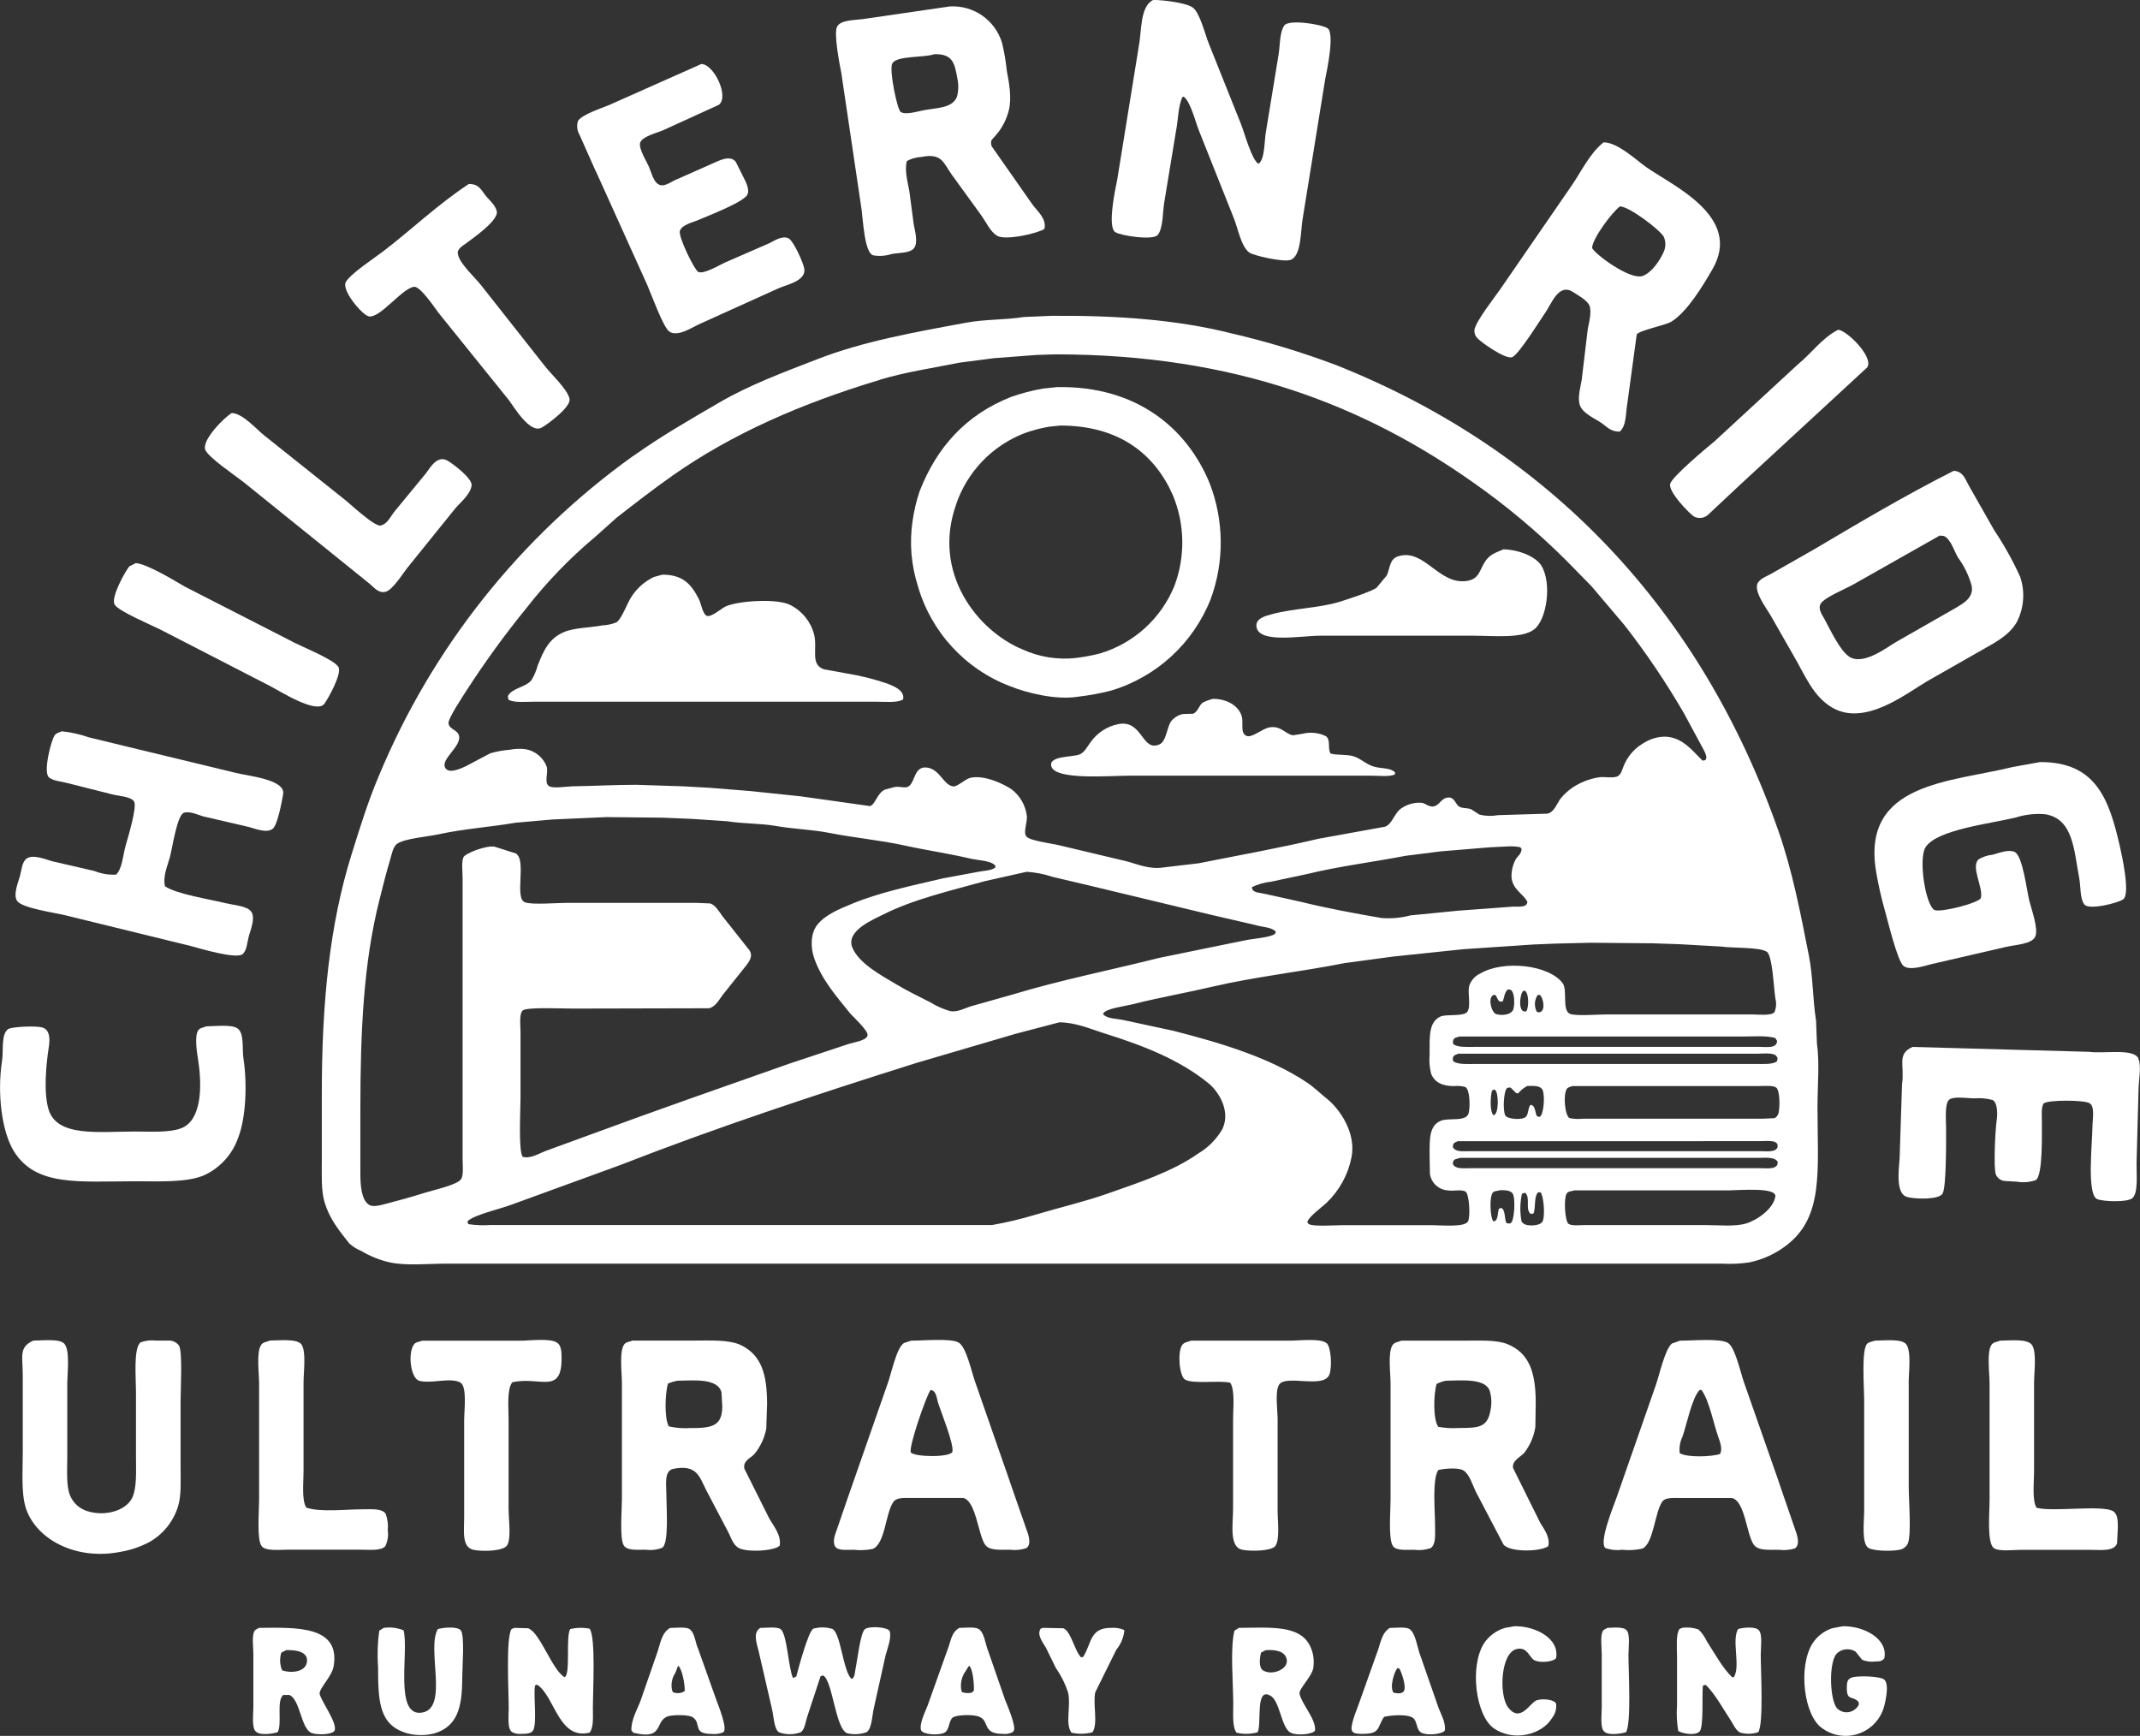
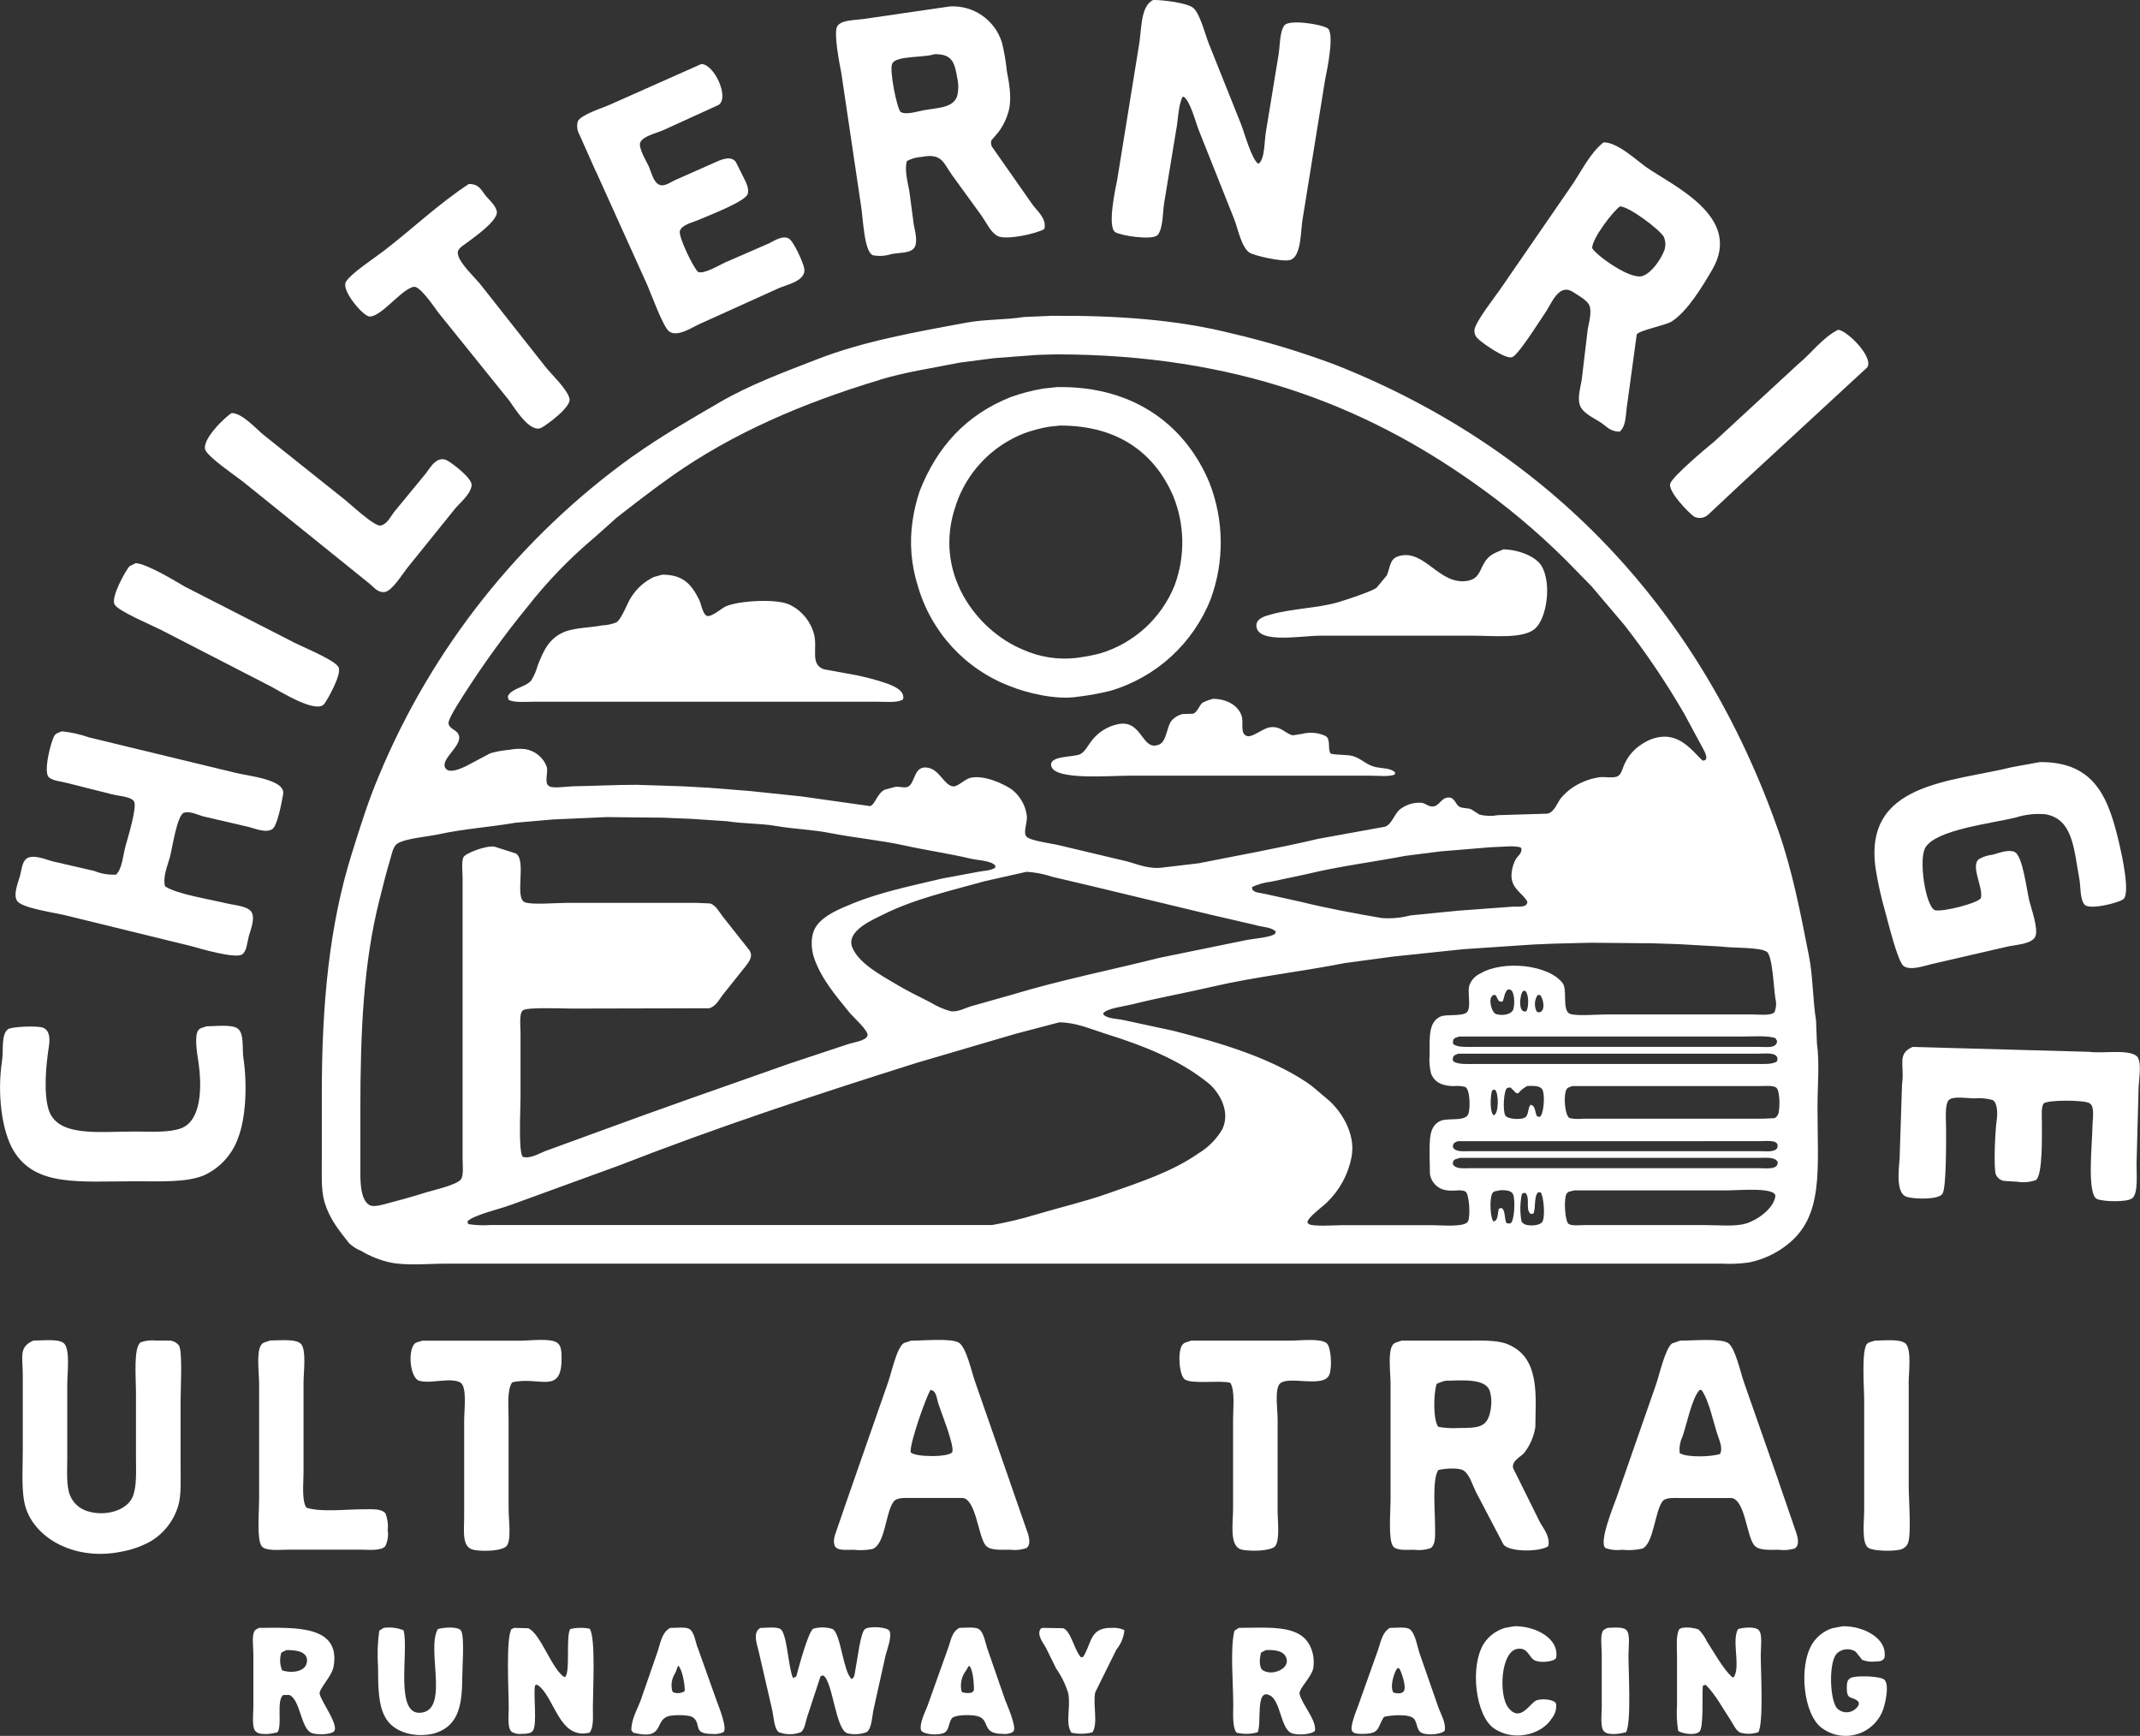
<svg xmlns="http://www.w3.org/2000/svg" id="Layer_2" viewBox="0 0 342 277.41">
  <rect x="0" y="0" width="342" height="277.41" fill="#333333" stroke="none" />
  <defs>
    <style>.cls-1{fill:#fff;fill-rule:evenodd;stroke-width:0px;}</style>
  </defs>
  <g id="Layer_1-2">
    <path class="cls-1" d="m185.02,37.56c.93-1.19.76-3.87,1.1-5.56.6-3.66,1.21-7.33,1.81-10.99.37-1.85.34-3.97,1.03-5.5l.19-.06c1.06.63,1.92,4.09,2.46,5.43,1.85,4.65,3.71,9.31,5.56,13.96.66,1.6,1.15,4.51,2.46,5.5.66.5,5.18,1.52,6.46,1.23,1.97-.44,1.73-4.82,2.13-6.85,1.19-7.35,2.37-14.7,3.56-22.05.33-1.57,1.52-7.35.39-8.15-.92-.64-6.19-1.48-6.92-.45-.81,1.15-.66,3.41-.97,4.98-.65,3.94-1.29,7.89-1.94,11.83-.31,1.47-.14,4.6-1.23,5.3-1.07-.64-2.22-4.93-2.78-6.34-1.72-4.31-3.45-8.62-5.17-12.93-.58-1.47-1.42-4.87-2.52-5.69-1.01-.76-4.62-1.22-6.34-1.23-2.15,1.05-1.81,4.93-2.33,7.56-1.14,7.07-2.28,14.14-3.43,21.2-.35,1.67-1.57,7.5-.32,8.34.88.59,6.07,1.37,6.79.45Z" />
    <path class="cls-1" d="m137.56,32.58c.37,1.99.48,7.62,1.94,8.21.99.19,2.01.12,2.97-.19,1.27-.24,2.98-.11,3.62-.97.65-.87.14-2.71-.06-3.75-.24-1.79-.47-3.58-.71-5.37-.27-1.44-.79-3.37-.39-4.78.72-.38,1.51-.6,2.33-.65,3.28-.64,3.48.91,4.85,2.84l4.78,6.59c.72,1.02,1.38,2.52,2.46,3.17,1.36.82,6.68-.44,7.56-1.1.4-1.65-1.21-2.91-1.94-3.94l-6.47-9.24c-.13-.31-.16-.65-.06-.97.37-.43.73-.86,1.1-1.29.79-1.04,1.36-2.23,1.68-3.49.51-2.02.03-4.51-.32-6.34-.15-1.52-.41-3.04-.78-4.53-1.13-3.61-4.57-5.98-8.34-5.75l-13.32,1.94c-1.52.28-3.97.11-4.65,1.23-.64,1.04.39,6.13.65,7.5,1.03,6.96,2.07,13.92,3.1,20.88Zm5.04-22.43c.62-1.29,5.13-.9,6.72-1.49,2.95-.07,3.24,1.44,3.68,3.88.21.96.19,1.96-.06,2.91h0c-.77,1.9-3.23,1.75-5.49,2.2-.83.16-2.64.74-3.49.26-.55-.27-1.91-6.79-1.36-7.76Z" />
    <path class="cls-1" d="m95.22,27.35c2.74,6.05,5.47,12.11,8.21,18.17.65,1.48,2.53,6.69,3.49,7.43,1.29.99,3.65-.61,4.72-1.1l12.87-5.82c1.21-.53,4.42-1.15,4.01-3.17-.21-1.03-1.74-4.43-2.52-4.78-1.04-.47-2.31.43-3.04.78l-7.11,3.1c-.79.35-3.39,1.93-4.27,1.49-.56-.26-3.28-5.71-2.91-6.59.38-.99,2.08-1.32,3.04-1.75,1.47-.64,7.31-2.86,7.76-4.07.37-1-.46-2.26-.78-2.97l-1.1-2.2c-.82-1.09-2.48-.3-3.43.13-2.13.95-4.27,1.9-6.4,2.84-.57.27-1.68,1.09-2.46.65-.88-.41-1.22-2-1.62-2.91-.31-.71-1.7-2.93-1.36-3.81.39-.99,2.63-1.51,3.62-1.94,2.97-1.36,5.95-2.72,8.92-4.07,1.74-1.23-.74-6.52-2.78-6.53l-14.68,6.53c-1.26.55-4.45,1.54-5.04,2.59-.23.74-.13,1.53.26,2.2l2.59,5.82Z" />
    <path class="cls-1" d="m241.65,57.09c1.03-.37,4.45-5.89,5.3-7.11,1-1.42,2.14-4.82,4.46-3.3.76.5,2.22,1.27,2.59,2.13.43,1-.08,2.81-.26,3.81-.32,2.71-.65,5.43-.97,8.15-.19,1.05-.66,2.71-.32,3.88.4,1.37,2.34,2.18,3.43,2.91.89.59,1.48,1.44,2.97,1.42,1.11-1,.91-2.76,1.23-4.59.5-3.64.99-7.28,1.49-10.93.28-.64,4.61-1.47,5.56-2.07,2.54-1.59,4.99-5.69,6.53-8.34,4.9-8.43-6.34-13.36-10.6-16.36-1.53-1.08-4.57-3.97-6.79-3.94-2.24,1.76-3.59,4.76-5.24,7.11-3.77,5.47-7.54,10.95-11.31,16.42-.93,1.33-3.75,4.92-4.07,6.34-.08.52.09,1.05.45,1.42.56.63,4.47,3.43,5.56,3.04Zm17.26-24.11c1.54.07,6.32,3.72,6.98,4.85.32.72.34,1.53.06,2.26-.58,1.42-1.96,3.49-3.43,4.01-1.98.7-7.53-3.39-8.08-4.46.04-1.59,3.36-5.92,4.46-6.66Z" />
    <path class="cls-1" d="m58.89,50.56c1.85.37,5.26-4.4,7.24-4.72.97-.22,3.35,3.36,3.94,4.14l11.25,13.96c.81,1.06,3.35,5.42,5.24,4.4.89-.48,4.72-3.29,4.46-4.59-.31-1.55-2.98-3.98-3.94-5.24-3.38-4.29-6.77-8.58-10.15-12.87-.9-1.19-3.53-3.53-3.75-5.04-.21-.82.87-1.37,1.36-1.75.92-.71,5.21-3.63,4.85-5.11-.25-1.03-1.29-1.83-1.87-2.59-.67-.87-1.01-1.75-2.59-1.75-4.87,3.19-9.07,7.22-13.64,10.73-1.41,1.08-5.21,3.56-6.01,4.91-.78,1.33,2.61,5.29,3.62,5.5Z" />
    <path class="cls-1" d="m266.93,77.26c-.44,1.24,3.03,4.79,3.81,5.3.75.38,1.65.25,2.26-.32,1.75-1.64,3.49-3.28,5.24-4.91,6.72-6.21,13.45-12.41,20.17-18.62,1.08-1.62-3.22-5.9-4.65-6.01-2.61,1.33-4.22,3.73-6.4,5.5l-13.38,12.35c-1.25,1.01-6.62,5.52-7.05,6.72Z" />
    <path class="cls-1" d="m38.78,76.93c4.78,3.86,9.57,7.71,14.35,11.57,2,1.62,4.01,3.23,6.01,4.85.55.43,1.3,1.5,2.46,1.23,1.12-.26,2.72-2.84,3.43-3.75,2.52-3.12,5.04-6.25,7.56-9.37.81-1.06,2.59-2.36,2.78-3.88.14-1.13-3.02-3.48-3.81-3.94-1.69-.99-2.81,1.11-3.49,2-1.7,2.07-3.4,4.14-5.11,6.21-.55.71-1.1,1.94-2.13,2.13-.93.26-4.96-3.54-5.82-4.2-4.27-3.4-8.53-6.81-12.8-10.21-1.19-.92-3.42-3.53-5.17-3.56-1.04.56-4.96,4.39-4.2,5.95.58,1.2,4.7,4.02,5.95,4.98Z" />
-     <path class="cls-1" d="m283.35,91.54c-.79.47-1.89.81-2.39,1.55-.88,1.31,1.52,4.35,2.07,5.37,1.21,2.11,2.41,4.22,3.62,6.34,1.8,3.06,3.08,6.48,6.14,8.27,5.22,3.06,11.74-2.17,15.19-4.2l7.95-4.53c2.41-1.43,4.89-2.46,6.34-4.85,1.19-2.25,1.4-4.89.58-7.31-1.18-2.59-2.56-5.07-4.14-7.43-1.34-2.35-2.67-4.7-4.01-7.05-.62-1.05-.89-2.35-2.46-2.46-7.67,3.87-14.99,8.21-22.3,12.54-2.2,1.25-4.4,2.5-6.59,3.75Zm7.63,4.91h0c.71-1.05,4.06-2.37,5.3-3.1l13.71-7.76c.22.02.43.04.65.06,1.12.47,1.66,2.41,2.26,3.43,1,1.36,1.75,2.9,2.2,4.53.37,1.95-1.42,2.85-2.46,3.49-3.21,1.83-6.42,3.66-9.63,5.5-1.51.89-5.29,3.83-7.5,2.33-1.48-1-3.04-4.34-3.94-6.01-.32-.6-1.12-1.65-.58-2.46Z" />
    <path class="cls-1" d="m25.59,100.59c5.86,3.02,11.72,6.03,17.58,9.05,1.46.75,7.38,4.53,8.66,2.84.53-.7,2.87-4.81,2.26-5.88-.71-1.26-6.29-3.4-7.89-4.33-5.56-2.84-11.12-5.69-16.68-8.53-1.59-.93-5.96-3.6-7.82-3.75l-1.03.52c-.6.71-3.06,5.03-2.33,6.14.7,1.07,5.77,3.2,7.24,3.94Z" />
    <path class="cls-1" d="m36.13,144.36c-2.58-.66-7.86-1.44-9.76-2.72-.38-1.53.41-3.31.78-4.65.4-1.47,1.14-6.76,2.26-7.11.97-.3,2.31.38,3.04.58l7.24,1.68c1.03.26,2.89,1.07,3.88.32.77-.58,1.47-4.3,1.68-5.56.4-2.39-5.88-2.91-7.76-3.43l-17.13-4.14c-2.05-.5-4.09-.99-6.14-1.49-1.4-.49-2.85-.82-4.33-.97-.46.21-.89.26-1.16.65-.57.82-1.88,5.93-.9,6.72.73.59,1.94.62,2.97.91,2.39.6,4.78,1.21,7.18,1.81,1.03.26,2.9.33,3.43,1.1.57.84-1.05,6.04-1.36,7.18-.42,1.55-.5,3.53-1.49,4.53-1.19.07-2.38-.13-3.49-.58-2.24-.52-4.48-1.03-6.72-1.55-1.01-.28-3.04-1.15-4.07-.45-.77.52-.82,1.83-1.1,2.84-.25.91-1.12,2.93-.45,3.94.77,1.17,6.05,1.88,7.82,2.33,6.68,1.64,13.36,3.28,20.04,4.91,1.45.4,7.1,2.08,8.15,1.29.71-.54.76-1.93,1.03-2.91.27-.98,1.07-2.88.39-3.88-.65-.95-2.74-1.03-4.01-1.36Z" />
-     <path class="cls-1" d="m299.83,139.32c.36,2.11.83,4.21,1.42,6.27.48,1.7,2.01,8.07,2.97,8.79,1.04.78,3.34-.03,4.53-.32,3.92-.9,7.84-1.81,11.77-2.72,1.48-.37,4.29-.41,4.78-1.75.46-1.24-.69-4.44-.97-5.56-.45-1.79-1.07-7.32-2.39-7.89-1.02-.44-2.58.22-3.49.45-.77.08-1.52.32-2.2.71-1.39,1.15.75,4.55.32,6.21-.32.79-6.22,2.31-7.37,1.94-1.47-.67-2.63-8.15-1.49-10.02,1.75-2.86,10.5-3.81,14.42-4.78,1.54-.49,3.17-.67,4.78-.52,4.45.78,4.53,5.79,5.37,10.15.27,1.38.09,3.34.84,4.27.76.94,5.45-.26,6.21-.84,1.16-.9-.25-7.15-.58-8.6-1.68-7.25-3.73-13.39-12.74-13.32-1.44.26-2.89.52-4.33.78-9.92,2.46-24.26,2.44-21.85,16.74Z" />
+     <path class="cls-1" d="m299.83,139.32c.36,2.11.83,4.21,1.42,6.27.48,1.7,2.01,8.07,2.97,8.79,1.04.78,3.34-.03,4.53-.32,3.92-.9,7.84-1.81,11.77-2.72,1.48-.37,4.29-.41,4.78-1.75.46-1.24-.69-4.44-.97-5.56-.45-1.79-1.07-7.32-2.39-7.89-1.02-.44-2.58.22-3.49.45-.77.08-1.52.32-2.2.71-1.39,1.15.75,4.55.32,6.21-.32.79-6.22,2.31-7.37,1.94-1.47-.67-2.63-8.15-1.49-10.02,1.75-2.86,10.5-3.81,14.42-4.78,1.54-.49,3.17-.67,4.78-.52,4.45.78,4.53,5.79,5.37,10.15.27,1.38.09,3.34.84,4.27.76.94,5.45-.26,6.21-.84,1.16-.9-.25-7.15-.58-8.6-1.68-7.25-3.73-13.39-12.74-13.32-1.44.26-2.89.52-4.33.78-9.92,2.46-24.26,2.44-21.85,16.74" />
    <path class="cls-1" d="m37.94,164.34c-.94-.65-3.49-.34-4.98-.32-.5.23-1,.22-1.29.65-.61.9-.2,3.52,0,4.78.68,4.37.49,9.65-2.72,10.86-1.94.73-4.87.52-7.43.52-5.75,0-12.43.94-13.77-3.56-.81-2.73-.38-7.22.06-10.02.23-1.46.06-2.7-1.03-3.04-.99-.31-4.93-.14-5.49.26-1.15.83-.7,3.38-.97,5.11-.79,5.13-.05,11.2,1.87,14.35,3.51,5.74,10.41,4.85,19.46,4.85,3.99,0,8.22.22,10.99-.97,2.55-1.18,4.51-3.35,5.43-6.01,1.23-3.15,1.46-8.52.84-12.61-.25-1.68.17-4.07-.97-4.85Z" />
    <path class="cls-1" d="m341.73,169.12c-.82-1.63-5.62-.69-7.89-1.03l-28.19-.78c-2.58,1.14-1.22,2.93-1.68,5.95-.13,3.99-.26,7.97-.39,11.96-.19,2.19-.56,5.63,1.23,6.08,1.45.36,4.99.42,5.62-.52.64-.95.58-8.58.58-10.47,0-1.26-.23-3.69.39-4.46.59-.74,2.88-.33,4.07-.32,1-.09,2.01,0,2.97.26.75.38.84,2.06.65,3.3-.22,1.45-.52,7.5-.13,8.6.23.54.72.93,1.29,1.03l2.13.13c1,.17,2.02.08,2.97-.26,1.14-.75.96-7.27.97-9.37,0-.92-.13-2.25.26-2.84.43-.65,6.71-.61,7.37-.06.87.49.46,2.58.45,3.75-.02,2.61-.95,10.92.78,11.57,1.09.41,4.73.5,5.56-.13,1.02-.78.68-3.91.71-5.62.11-3.99.22-7.97.32-11.96.04-1.36.49-3.69-.06-4.78Z" />
    <path class="cls-1" d="m28.59,215.02c-.34-.45-.86-.73-1.42-.78h-2.2c-.83-.1-1.67-.01-2.46.26-1.22.76-.78,5.72-.78,7.82v10.34c0,2.39.17,5.01-.58,6.66-.92,2-4.17,3.09-7.11,2.2-1.28-.36-2.33-1.29-2.84-2.52-.64-1.55-.45-4-.45-6.14v-11.57c0-1.89.47-5.43-.45-6.53-.72-.86-3.45-.53-4.98-.52-2.36,1.06-1.68,2.48-1.68,5.62v12.09c0,3.02-.27,6.54.45,8.92,1.53,5.03,7.95,8.6,15.26,7.11,1.58-.27,3.11-.8,4.53-1.55,2.21-1.25,3.86-3.32,4.59-5.75.53-1.74.39-4.11.39-6.34v-10.54c0-1.79.34-7.8-.26-8.79Z" />
    <path class="cls-1" d="m61.95,244.63c.12-.92,0-1.85-.32-2.72-.58-.86-2.18-.71-3.62-.71-2.78,0-6.75.5-9.05-.26-.77-1.17-.45-3.94-.45-5.82v-14.16c0-1.71.45-4.96-.32-6.08-.68-.98-3.4-.66-5.04-.65-.58.25-1.1.23-1.42.71-.79,1.15-.32,4.46-.32,6.21v18.49c0,1.88-.39,6.35.39,7.43.63.87,2.93.58,4.4.58h11.25c1.45,0,3.5.25,4.14-.58.36-.77.5-1.62.39-2.46Z" />
    <path class="cls-1" d="m81.28,241.34v-14.48c0-2.04-.29-4.75.58-5.95,4.34-1.02,7.89,2.07,7.89-3.81,0-1.1-.06-2.08-.71-2.52-1.12-.77-4.3-.32-6.01-.32h-15.58c-.44.19-.94.19-1.23.52-1.1,1.27-.63,5.49.78,5.88,1.87.53,4.92-.58,6.53.26,1.16.58.65,4.4.65,6.08v15.45c0,2.31-.42,4.85,1.55,5.24,1.62.31,4.72.16,5.3-.71.7-1.04.26-4.08.26-5.62Z" />
-     <path class="cls-1" d="m124.6,247.02c.31-1.64-.99-3.19-1.62-4.27-1.34-2.67-2.67-5.34-4.01-8.02-.32-1.31,1.14-1.79,1.62-2.39.94-1.16,1.59-2.54,1.87-4.01.04-1.31.09-2.63.13-3.94,0-4.83-.93-7.77-4.07-9.37-1.91-.98-5.05-.78-7.95-.78h-9.5c-.48.21-1,.2-1.29.58-.85,1.09-.39,4.49-.39,6.27v18.55c0,1.78-.4,6.32.32,7.37.56.82,2.11.65,3.49.65.9.13,1.81.01,2.65-.32,1.07-.78.65-6.25.65-8.27,0-1.77-.42-4.02,1.1-4.33,3.82-.77,4.2,1.33,5.24,3.36,1.12,2.13,2.24,4.27,3.36,6.4.55.95.82,2.15,1.68,2.78,1.19.87,5.87.61,6.72-.26Zm-14.22-18.81c-1.17.09-2.35,0-3.49-.26-.75-1.25-.6-5.38-.13-6.85.48-.2.98-.35,1.49-.45,2.89-.05,6.36-.39,7.05,1.81.04.78.09,1.55.13,2.33-.01,3.21-1.81,3.43-5.04,3.43Z" />
    <path class="cls-1" d="m161.38,236.75c-1.85-5.32-3.71-10.65-5.56-15.97-.55-1.55-1.39-5.48-2.59-6.21-1.23-.75-5.69-.31-7.63-.32l-1.16.39c-1.22.84-2.01,5.02-2.65,6.66-2.09,5.99-4.18,11.98-6.27,17.97l-2.07,6.01c-.22.65-.31,1.66.19,2.07.56.45,1.79.32,2.78.32,1.01.11,2.04.07,3.04-.13,2.01-.8,2.05-5.7,3.3-7.5.52-.75,1.7-.65,2.97-.65h8.21c1.98.42,2.37,5.67,3.43,7.37.66,1.07,2.27.9,4.01.9.89.12,1.8.03,2.65-.26.81-.55.39-2.01.06-2.84-.91-2.61-1.81-5.21-2.72-7.82Zm-9.18-4.72c-.44.91-6.07.84-6.66.06-.23-1.27,2.51-9.01,3.17-9.96.96.11.97,1.33,1.23,2.13.41,1.29,2.58,6.64,2.26,7.76Z" />
    <path class="cls-1" d="m206.05,214.25h-15.71c-.58.24-1.1.24-1.42.71-.77,1.14-.45,4.92.45,5.5,1.2.77,5.66.09,7.24.52.78,1.19.45,3.99.45,5.88v14.22c0,2.49-.67,6.18,1.49,6.59,1.47.29,4.65.18,5.24-.58.78-1.01.39-3.96.39-5.62v-14.61c0-1.52-.43-4.38.19-5.5.94-1.82,7.16.66,8.08-1.68.47-1.2.27-4.48-.45-5.04-1.05-.81-4.22-.39-5.95-.39Z" />
    <path class="cls-1" d="m247.43,247.09c.35-1.44-.71-2.76-1.29-3.75l-4.33-8.73c-.24-1.2,1.33-1.85,1.81-2.46.91-1.19,1.51-2.59,1.75-4.07.02-1.29.04-2.59.06-3.88,0-4.92-1.06-7.95-4.46-9.37-1.77-.74-4.47-.58-6.98-.58h-10.02c-.57.25-1.1.23-1.42.71-.78,1.17-.32,4.45-.32,6.21v18.49c0,1.88-.39,6.35.39,7.43.54.75,2.09.58,3.36.58.89.12,1.8.03,2.65-.26.87-.58.71-2.1.71-3.56,0-2.44-.48-7.46.52-8.92.94-.24,3.18-.44,4.01.06.98.6,1.47,2.37,2,3.43,1.47,2.8,2.93,5.6,4.4,8.4.95,1.26,5.88,1.21,7.18.26Zm-9.18-21.98c-.46,3-1.77,3.1-5.17,3.1-1.08.07-2.17,0-3.23-.19-.85-1.19-.75-5.26-.26-6.85.47-.24.97-.42,1.49-.52,2.72-.05,6.19-.37,6.98,1.55.29.94.35,1.94.19,2.91h0Z" />
    <path class="cls-1" d="m284.21,236.62c-1.83-5.24-3.66-10.47-5.5-15.71-.55-1.55-1.39-5.49-2.52-6.27-1.17-.81-5.72-.38-7.69-.39l-1.29.45c-1.11.84-2.03,5.08-2.59,6.66-2.09,5.99-4.18,11.98-6.27,17.97-.47,1.33-2.93,7.27-1.75,8.08.85.29,1.76.38,2.65.26,1.08.12,2.17.05,3.23-.19,1.77-.79,1.98-5.81,3.17-7.5.49-.7,1.72-.58,2.91-.58h8.21c2.09.42,2.33,5.74,3.49,7.43.69,1,2.31.84,4.01.84.84.11,1.7.04,2.52-.19.89-.52.5-1.91.19-2.78-.93-2.69-1.85-5.39-2.78-8.08Zm-9.31-4.27h0c-1.33.48-5.36.6-6.46-.13-.1-.91.05-1.83.45-2.65.67-1.91,1.49-6.13,2.72-7.43h.32c1.23,1.7,1.9,5.29,2.65,7.43.28.81.74,1.92.32,2.78Z" />
    <path class="cls-1" d="m305.03,221.1c0-1.79.46-5.17-.39-6.27-.71-.92-3.45-.6-5.04-.58-.44.19-.94.19-1.23.52-.91,1.04-.45,6.98-.45,9.05v17.52c0,1.8-.45,5.25.65,6.01.74.52,3.71.59,4.98.32.6-.1,1.11-.48,1.36-1.03.58-1.45.13-7.03.13-9.05v-16.49Z" />
-     <path class="cls-1" d="m337.74,241.53c-1.61-1.1-9.79.15-12.28-.58-.73-1.2-.39-4.05-.39-5.88v-14.03c0-1.73.45-4.93-.32-6.08-.7-1.05-3.38-.73-5.11-.71-.54.23-1.04.21-1.36.65-.8,1.1-.32,4.49-.32,6.21v18.62c0,2.04-.45,6.92.71,7.69.83.56,3.05.26,4.33.26h10.93c1.8,0,3.91.3,4.4-1.03.04-.84.09-1.68.13-2.52,0-1.15-.04-2.12-.71-2.59Z" />
    <path class="cls-1" d="m242.47,263.51c1.63-.28,1.85,1.2,2.65,1.75.81.55,3.06.36,3.56-.26.6-3.2-3.39-5.18-6.66-5.11-.5.09-.99.17-1.49.26-1.37.4-2.57,1.27-3.36,2.46-2.34,3.68-1.34,11.54,1.55,13.58,3.13,2.2,7.68,1.06,9.31-1.62.52-.66.76-1.5.65-2.33-.33-.65-2.1-.83-3.1-.52-1.02.32-2.62,3.76-4.59,1.1-1.48-2-1.17-8.86,1.49-9.31Z" />
    <path class="cls-1" d="m295.67,268.23c-.39.2-.49.6-.52,1.16-.1,2.61.85,1.49,1.87,2.59.02.13.04.26.06.39-.49,1.09-1.77,1.57-2.86,1.08-.23-.11-.45-.25-.63-.43-1.17-1.39-1.33-6.97-.19-8.6.78-.94,2.15-1.13,3.17-.45.34.43.69.86,1.03,1.29.68.27,1.41.36,2.13.26.79,0,1.08-.09,1.42-.52.6-3.19-3.4-5.18-6.66-5.11-.56.11-1.12.22-1.68.32-1.31.43-2.42,1.3-3.17,2.46-2.29,3.72-1.37,11.46,1.55,13.51,2.84,2.08,6.83,1.46,8.91-1.38.4-.54.71-1.15.91-1.78.27-.87.95-3.64.19-4.53-.33-.63-4.91-.83-5.56-.26Z" />
    <path class="cls-1" d="m53.3,266.42c1.22-6.69-5.96-6.32-11.9-6.27-.31.18-.63.26-.78.58-.38.83-.13,2.55-.13,3.62v8.47c0,1.22-.3,3.43.45,3.94.64.61,2.66.32,3.43.06.77-1.28-.25-5.03.9-5.95h.97c1.77.76,1.83,5.39,3.56,6.08.89.35,3.34.28,3.68-.39.45-1.2-2.08-4.59-2.39-5.82-.2-.79,1.92-2.8,2.2-4.33Zm-4.27-.71c-.27,1.45-2.39,1.74-3.94,1.23-.38-.9-.42-1.91-.13-2.84l.78-.39c1.59-.06,3.62.24,3.3,2Z" />
    <path class="cls-1" d="m69.98,260.34c-1.85,3.04,1.72,12.45-2.39,13.32-4.74,1-2.18-9.84-3.1-13.12-1-.41-2.1-.54-3.17-.39l-.71.45c-.27,1.93-.33,3.88-.19,5.82,0,5.76.24,9.34,4.72,10.6,1.4.35,2.87.35,4.27,0,3.64-1.11,4.46-4.05,4.46-8.86,0-1.58.41-6.62-.19-7.56-.47-.73-2.83-.52-3.68-.26Z" />
    <path class="cls-1" d="m94.23,260.28c-1.03-.2-2.09-.18-3.1.06-.76,1.18.1,7.32-.91,7.69-2.01-1.18-3.88-7.11-5.82-7.82-.73-.02-1.47-.04-2.2-.06-.15.06-.3.13-.45.19-.93,1.4-.45,9.96-.45,12.61,0,1.27-.27,3.43.58,3.88.46.23.98.32,1.49.26.75,0,1.51-.06,1.81-.52.69-1.07.04-5.64.32-7.18.04-.04.09-.09.13-.13h.26c2.8,1.88,3.38,8.84,8.34,7.63.67-.85.52-2.52.52-4.07,0-2.69.48-11.18-.52-12.54Z" />
    <path class="cls-1" d="m111.49,263.32c-.37-.96-.5-2.44-1.29-2.97-.6-.4-2.17-.19-3.1-.19-1.41.77-1.56,2.56-2.13,4.14l-2.65,7.63c-.52,1.33-1.45,2.91-1.42,4.59l.32.39c5.32,1.31,3.11-2.28,5.95-2.72.97-.15,2.98-.15,3.56.26,1.45,1.01-.15,2.65,3.04,2.65.62.07,1.24-.02,1.81-.26.79-.49-.81-4.36-1.1-5.17-.99-2.78-1.98-5.56-2.97-8.34Zm-2.13,6.98c-.55.32-1.22.37-1.81.13l-.13-.26c-.23-.95-.06-1.96.48-2.78.06,0,.42-1.19.49-1.19.6.46,1.07,2.92,1.04,3.97l-.06.13Z" />
    <path class="cls-1" d="m138.25,260.34c-.74.5-1.22,4.93-1.49,6.14-.12.53-.13,1.83-.71,1.81-1.35-1.4-1.65-7.06-2.97-7.95-1-.33-2.09-.35-3.1-.06-.8.41-2.39,6.36-2.72,7.63-.17.09-.34.17-.52.26-.74-1.48-.94-7.1-2-7.82-.61-.42-2.28-.2-3.23-.19-1.22.71-.6,2.38-.26,3.75.71,3.08,1.42,6.16,2.13,9.24.27,1.07.3,3.13,1.1,3.68,1.13.42,2.37.42,3.49,0,.66-.44.75-1.64,1.03-2.46.71-2.15,1.42-4.31,2.13-6.47.13-.09.29-.14.45-.13,1.52.91,1.95,8.73,3.88,9.24,1.01.23,2.07.16,3.04-.19.87-.59.87-2.73,1.16-3.88.62-2.8,1.25-5.6,1.87-8.4.27-1.05,1-2.8.65-3.88-.33-.65-3.18-.84-3.94-.32Z" />
    <path class="cls-1" d="m157.84,263.64c-.35-1-.59-2.78-1.42-3.3-.63-.39-2.15-.19-3.1-.19-1.28.7-1.32,2-1.87,3.43-1.08,3.02-2.15,6.03-3.23,9.05-.37.96-1.32,2.79-1.03,3.88.36.7,2.66.84,3.62.45.91-.37.75-1.6,1.29-2.33.43-.58,2.66-.62,3.75-.45,2.69.42.7,2.92,4.4,2.91.53.07,1.07-.02,1.55-.26.06-.06.13-.13.19-.19.49-.68-1.08-4.26-1.36-4.98-.93-2.67-1.85-5.34-2.78-8.02Zm-2.2,6.53c-.11.11-.22.22-.32.32-.51.13-1.05.1-1.55-.06l-.13-.26c-.19-1.02,0-2.07.56-2.94.06,0,.61-1.03.67-1.03.61.46.81,2.9.77,3.97h0Z" />
    <path class="cls-1" d="m177.49,260.15c-3.39,0-3.04,2.61-4.4,4.65-.11.02-.22.04-.32.06-1.03-1.01-1.61-4.19-2.84-4.65-1.1-.02-2.2-.04-3.3-.06l-.32.13c-.66.97.36,2.21.84,3.04.54,1.1,1.08,2.2,1.62,3.3.85,1.21,1.5,2.54,1.94,3.94.46,2.16-.52,4.89.52,6.34,1.11.25,2.26.23,3.36-.06.94-1.4.03-4.48.45-6.4,1.12-2.26,2.24-4.53,3.36-6.79.71-.87,1.16-1.92,1.29-3.04-.02-.04-.04-.09-.06-.13-.67-.29-1.41-.4-2.13-.32Z" />
    <path class="cls-1" d="m209.88,266.55c.18-1.14.03-2.31-.45-3.36-1.56-3.54-6.34-3.08-11.44-3.04-.24.15-.47.3-.71.45-.71,2.87-.19,8.39-.19,11.77,0,1.66-.17,3.57.52,4.53,1.11.27,2.27.24,3.36-.06.72-1.14-.43-7.23,2-5.88,1.61.78,1.74,5.14,3.3,5.95.92.47,3.39.3,3.88-.32.24-1.79-2.08-4.18-2.46-5.88-.18-.79,1.9-2.67,2.2-4.14Zm-7.95.45c-.81-.38-.64-2.04-.39-2.91l.78-.39c1.61-.07,2.99.18,3.3,1.42.4,1.65-2.32,2.68-3.68,1.87Z" />
    <path class="cls-1" d="m226.89,264.29c-.39-1.12-.7-3.33-1.62-3.94-.61-.41-2.22-.19-3.17-.19-1.35.85-1.45,2.49-2.07,4.07-.99,2.78-1.98,5.56-2.97,8.34-.25.71-1.4,3.41-.97,4.07.24.4.8.44,1.42.45,3.17.06,2.5-.96,3.68-2.72,1.2-.29,4.22-.53,4.85.39.5.73.36,1.84,1.23,2.2.98.4,3.14.2,3.62-.39.22-1.29-.66-2.69-1.03-3.75-.99-2.84-1.98-5.69-2.97-8.53Zm-2.52,5.95c-.31.48-1.09.41-1.68.26-.62-.91.08-3.19.62-3.92.11.02.22.04.32.06.31.49,1.18,2.91.73,3.6Z" />
    <path class="cls-1" d="m259.99,260.6c-.38-.66-2.06-.49-3.1-.45-.3.18-.63.26-.78.58-.38.83-.13,2.55-.13,3.62v8.47c0,1.22-.3,3.43.45,3.94.64.61,2.66.31,3.43.06.87-1.43.39-9.77.39-12.35,0-1.11.29-3.23-.26-3.88Z" />
    <path class="cls-1" d="m281.13,260.6c-.42-.73-2.57-.52-3.36-.26-1.04,1.7.34,5.74-.58,7.5l-.06.19h-.32c-1.57-1.52-2.8-3.85-4.01-5.69-.33-.72-.79-1.38-1.36-1.94-.83-.29-1.72-.38-2.59-.26l-.45.19c-.6.91-.39,2.91-.39,4.4v7.82c-.1,1.36-.03,2.73.19,4.07.59.41,2.67.8,3.36.13.76-.47.42-6.02.58-7.37.15-.04.3-.09.45-.13,1.57,1.53,2.78,3.85,4.01,5.69.42.64.8,1.59,1.49,1.94.95.28,1.97.26,2.91-.06.87-1.43.39-9.77.39-12.35,0-1.11.29-3.23-.26-3.88Z" />
    <path class="cls-1" d="m101.18,72.87c-18.07,12.94-32.16,30.68-40.67,51.21-1.69,3.99-2.97,8.12-4.33,12.47-3.5,11.24-4.76,23.57-4.75,38.46v10.36c0,2.36-.12,4.85.42,6.68.85,2.85,2.36,4.6,3.95,6.64.56.52,1.22.94,1.93,1.22,1.43.86,2.98,1.48,4.61,1.84,2.6.56,6.16.19,9.08.19h203.73c1.46.08,2.93.02,4.38-.19,2.19-.45,4.26-1.4,6.03-2.78,5.94-4.59,4.9-11.92,4.9-22.12,0-3.13.35-7.17-.09-10.07-.05-1.22-.09-2.45-.14-3.67-.55-3.49-.48-6.99-1.13-10.31-1.4-7.14-2.71-13.84-4.9-20.05-12.4-35.33-36.57-60.85-70.7-74.42-5.48-2.06-11.1-3.76-16.8-5.08-8.51-2.14-18.06-2.86-28.67-2.78l-4.42.19c-3.06.48-6.15.35-9.09.89-8.6,1.58-16.58,3.01-23.87,5.84-5.42,2.1-10.87,4.12-15.67,6.92-4.76,2.77-9.42,5.45-13.79,8.57Zm-27.11,64.11c-.35.78-.14,2.32-.14,3.34v44.86c0,1.03.19,2.59-.24,3.25-.61.94-4.41,1.75-5.74,2.17-2.09.66-4.29,1.27-6.5,1.84-.68.17-1.87.51-2.49.09-1.21-.8-1.37-3.07-1.37-5.08v-9.98c0-12.78.51-23.65,3.06-33.7.56-2.19,1.06-4.31,1.69-6.35.3-.97.44-2.15,1.22-2.64,1.3-.8,4.81-1.07,6.59-1.46,3.89-.86,8.09-1.13,12.24-1.84,1.98-.17,3.95-.35,5.93-.52l8.57-.38,8.99.09,4.61.19,5.7.38c2.63.42,5.27.32,7.77.75,2.93.51,5.87.58,8.66,1.13,4.02.79,8.02,1.14,11.86,1.98,3.59.79,7.17,1.3,10.64,2.12,1.16.27,3.32.3,3.95,1.13v.28c-.67.54-1.81.49-2.82.71l-5.6,1.04c-5.03,1.18-10.01,2.22-14.36,4-2.09.86-4.4,1.78-5.7,3.44-1.06,1.37-1.09,3.63-.42,5.46,1.24,3.4,3.57,6.02,5.65,8.61.44.55,3.05,2.86,2.82,3.62-.24.83-2.33,1.08-3.15,1.37l-9.37,3.11c-10.5,3.7-20.94,7.34-31.3,11.16l-7.72,2.82c-.98.38-2.4,1.27-3.58.89-.69-1.04-.33-7.54-.33-9.51v-10.31c0-1.09-.26-3.08.38-3.58.7-.54,6.34-.28,7.86-.28,7.3-.02,14.59-.03,21.89-.05,1.05-.25,1.59-1.36,2.17-2.12l3.72-4.66c.49-.65,1.2-1.53.56-2.49-1.43-1.8-2.86-3.61-4.28-5.41-.54-.7-1.07-1.76-1.98-2.07l-2.12-.09h-20.95c-1.53,0-5.4.33-6.54-.09-1.75-.65.32-6.75-1.46-7.81l-3.39-1.08c-1.27-.26-4.7,1.04-4.99,1.69Zm170.02,7.2c-.12,1.03-1.82.59-2.82.75l-8.28.61-7.58.75c-1.5.4-3.06.54-4.61.42-4.36-.75-8.73-1.56-12.9-2.59l-5.74-1.27c-.68-.17-1.71-.16-2.02-.71-.02-.13-.03-.25-.05-.38.95-.45,1.97-.74,3.01-.85l5.74-1.22c5.07-1.24,10.42-1.9,15.77-2.92,1.87-.24,3.73-.47,5.6-.71,2.65-.22,5.3-.44,7.96-.66l2.97-.14c.62-.03,1.23.02,1.84.14.06.09.13.19.19.28-.04.81-.62,1.11-.94,1.65-.31.57-.52,1.19-.61,1.84-.49,2.83,1.8,3.49,2.49,4.99Zm-43.26,3.72c1.08.27,2.41.28,3.06.99h0c-.03.09-.06.19-.09.28-.43.62-3.69.86-4.71,1.08l-13.79,2.82c-7.88,1.98-15.78,3.54-23.39,5.84-2.28.64-4.55,1.29-6.83,1.93-.85.26-2.08.96-3.2.75-1.13-.32-2.21-.79-3.2-1.41-1.93-.97-3.81-1.89-5.6-2.97-2.3-1.37-5.84-3.27-6.87-5.79-1.09-2.67,3.39-4.49,4.94-5.27,4.79-2.42,10.58-3.76,16.19-5.32l6.73-1.51c1.39.09,2.77.35,4.1.8l5.98,1.41c6.46,1.55,12.93,3.11,19.39,4.66l7.3,1.69Zm-5.41,32.43c-.94,1.65-2.28,3.03-3.91,4-4.11,2.89-9.29,4.59-14.45,6.4-3.71,1.31-7.63,2.21-11.58,3.39-2.27.69-4.58,1.24-6.92,1.65h-80.21c-1.16.08-2.33.04-3.48-.14-.11-.13-.16-.3-.14-.47,1.01-1.02,5.36-2,7.01-2.64l17.32-6.31c15.35-6,31.23-11.25,47.35-16.33l15.86-4.66c2.34-.61,4.68-1.22,7.01-1.84,2.63,0,4.98,1.06,7.15,1.74,6.41,2,12.05,4.24,16.66,7.96,1.63,1.31,3.59,4.39,2.31,7.25h0Zm45.99,15.16h0c-.22.06-.45.05-.66-.05-.3-.48-.19-1.7-.56-2.17-.16-.3-.4-.23-.66-.09-.2.62-.07,1.94-.85,2.02-.54-.53-.68-3.84-.14-4.57.26-.35.72-.26,1.18-.42.9-.03,1.77.03,2.07.61.42.81.23,4.38-.38,4.66Zm5.04-.19c-.31.46-1.51.65-2.4.47-.36-.06-.69-.26-.89-.56-.27-1.45-.25-2.94.05-4.38.12-.16.28-.18.57-.19.77.76.06,2.42.66,3.15.16.3.4.23.66.09.34-.99.03-2.68.71-3.34h.38c.5.47.81,3.95.28,4.75h0Zm32.53.24c-1.73.51-4.39.24-6.5.24h-19.21c-.81,0-2.07.16-2.59-.19-.58-.39-.8-3.98-.33-4.8.27-.47.72-.36,1.27-.56h24.71c1.6,0,7.63-.55,7.39.99h0c-.31,1.97-2.91,3.79-4.75,4.33Zm5.08-9.46c-.33.83-1.74.61-2.87.61h-46.23c-1.24,0-2.34.16-2.78-.66,0-.88.52-.76,1.18-.99h47.5c1.3,0,2.79-.21,3.25.66-.02.13-.03.25-.05.38h0Zm-11.82-3.72h9.13c1.13,0,3.02-.27,2.68,1.04-.35.78-1.77.57-2.87.57h-46.22c-1.24,0-2.35.17-2.78-.66l.05-.38c.15-.38.4-.39.75-.56h39.26Zm-33.8-8.05l.28-.19.19.05c.59.29.7,3.96-.24,4.05-.6-.59-.49-2.95-.24-3.91Zm2.49-.47l.47-.05c.3.3.6.6.89.89.11.02.22.03.33.05.4-.49.89-.89,1.46-1.18,1.08-.03,2.13-.07,2.45.66.41.95.17,3.96-.47,4.28-.14-.03-.28-.06-.42-.09-.34-.53-.22-1.77-1.04-1.84-.42.45-.3,1.41-.71,1.88-.54.62-2.9.43-3.3-.14-.47-.69-.3-4.2.33-4.47Zm43.35,3.81h0c-.04.43-.28.82-.66,1.04l-1.93.09h-28.71c-.71.08-1.42.05-2.12-.09-.79-.33-1.07-3.78-.47-4.66.2-.3.53-.31.89-.47h29.98c.87,0,2.06-.13,2.59.24.57.4.62,2.8.42,3.86Zm-.33-8c-.78.49-2.24.38-3.53.38h-36.25s-8.24,0-8.24,0c-1.36,0-2.88.13-3.67-.42-.03-.09-.06-.19-.09-.28,0-.71.4-.73.89-.94h47.78c1.05,0,2.74-.23,3.11.47.21.25.1.52,0,.8Zm-2.82-2.35h0s-45.42,0-45.42,0c-1.31,0-2.69.11-3.44-.42-.1-.22-.1-.48,0-.71.19-.4.52-.35.94-.52h45.14c1.74,0,4-.19,5.37.24l.28.47c-.07,1.23-1.62.94-2.87.94Zm-40.95-7.3c.25-.74.27-1.43.8-1.88l.42.05c.62.29.71,2.13.47,3.06-.22.85-1.57,1.15-2.73.85-.76-.2-1.39-2.51-.56-3.01h0c.82-.5.49,1.37,1.6.94Zm3.58-1.65c.57.55.59,2.46.19,3.25-1.42.48-1.1-2.73-.52-3.25h0s.33,0,.33,0Zm2.35.66c.48.44.94,2.33.05,2.73-.19.06-.39.04-.56-.05-.45-.85-.4-1.88.14-2.68h0s.38,0,.38,0Zm36.25-6.92c.93.7,1.1,5.86,1.37,7.48.19.72.14,1.48-.14,2.17-.49.63-2.5.38-3.58.38h-23.39c-1.32,0-4.74.28-5.7-.09-1.34-.52-.38-3.82-1.18-4.9-2.21-2.96-9.47-3.74-13.18-1.55-.87.4-1.52,1.15-1.79,2.07-.22,1.16.33,3.24-.28,4.05-.6.8-3.35.33-4.28.75-1.91.88-1.74,3.22-1.74,6.03-.09,1.04-.02,2.09.24,3.11.54,1.34,1.72,1.97,3.62,1.98.62-.07,1.24-.02,1.84.14.71.36.81,2.9.56,4.1-.33,1.58-3.22.74-4.52,1.32-1.85.82-1.74,2.96-1.74,5.65l.05,2.82c.21,1.45,1.41,2.55,2.87,2.64.94.15,2.14-.21,2.82.19.57.33.81,3.77.42,4.71h0c-.43,1.03-4.1.66-5.65.66h-14.59c-1.06,0-4.7.25-5.22-.19-.15-.09-.16-.13-.24-.28.08-.8,2.5-2.54,3.11-3.15,2.03-1.95,3.41-4.48,3.95-7.25.77-3.93-1.93-7.73-3.91-9.32-1.08-.87-2.07-1.85-3.25-2.64-5.9-3.93-13.53-6.25-21.32-8.24l-7.86-1.69c-1.14-.27-2.68-.2-3.34-.94v-.14c.44-.81,3.53-1.17,4.66-1.46,4.17-1.06,8.48-1.81,12.8-2.82,6.81-1.59,14.01-2.36,21.14-3.77l7.72-1.04,11.25-1.18c3.73-.25,7.47-.5,11.2-.75l3.39-.14,5.7-.14,9.93.09c1.41.05,2.82.09,4.24.14l6.73.38c1.78.27,6.25.06,7.3.85ZM140.63,60.68c4.05-1.22,8.36-1.85,12.76-2.73,1.82-.24,3.64-.47,5.46-.71,2.29-.17,4.58-.34,6.87-.52l2.97-.09c28.99,0,49.57,8.39,66.61,20.38,5.34,3.73,10.35,7.92,14.97,12.52,1.36,1.4,2.73,2.79,4.1,4.19l5.23,6.17c3.51,4.5,6.7,9.23,9.56,14.17.99,1.84,1.98,3.67,2.97,5.51.19.37.94,1.6.33,1.93-.13.02-.25.03-.38.05-1.93-1.87-4.09-5.03-8.38-3.34-.84.37-1.62.86-2.31,1.46-.76.69-1.36,1.52-1.79,2.45-.29.63-.44,1.52-.99,1.88-.68.46-2.27.05-3.2.24-1.48.25-2.89.81-4.14,1.65-.69.48-1.31,1.05-1.84,1.69-.6.78-1.01,2.19-2.12,2.45l-7.91.24c-.98.18-2,.15-2.97-.09l-1.32-.85c-.6-.25-1.5-.11-1.98-.47-.55-.41-.69-1.48-1.69-1.41-1.1.07-1.34,1.19-2.26,1.41-.76.18-1.32-.45-1.93-.56-1.15-.1-2.29.2-3.25.85-1.17.71-1.47,2.58-2.68,2.97l-10.64,1.93c-6.3,1.49-12.61,2.61-19.11,3.91-1.87.22-3.73.44-5.6.66-2.32.37-4.25-.55-5.98-.99-3.56-.85-7.12-1.69-10.69-2.54-1.13-.29-4.72-.72-5.27-1.41-.58-.73.25-2.33.05-3.44-.23-1.6-1.08-3.05-2.35-4.05-1.19-.85-4.43-2.42-6.68-1.88-.85.2-2.06,1.49-2.78,1.36-1.45-.26-2.06-2.58-3.91-2.97-2.31-.47-2.04,2.23-3.15,2.97-.53.36-1.43-.03-2.17.09l-1.6.42c-1.26.55-1.58,2.44-2.4,2.64l-11.01-1.55c-2.7-.28-5.4-.56-8.1-.85-2.16-.17-4.33-.35-6.5-.52l-4.28-.24-7.44-.24c-3.48,0-6.9.19-10.21.24-.88.01-3.23.41-3.77-.05-.78-.43-.13-2.11-.33-3.01-.53-1.5-1.83-2.59-3.39-2.87-.85-.11-1.71-.08-2.54.09-1.05.08-2.09.27-3.11.56l-3.91,2.07c-.66.29-2.6,1.27-3.25.33-.94-1.36,2.5-3.43,2.17-5.13-.21-1.06-1.52-1.04-1.69-2.02-.14-.77,2.43-4.56,2.87-5.27,2.97-4.6,6.19-9.03,9.65-13.27,3.22-4.12,6.86-7.89,10.87-11.25,1.16-1.04,2.32-2.07,3.48-3.11,2.93-2.29,5.87-4.57,8.94-6.73,9.53-6.7,20.65-11.55,33.14-15.3Z" />
    <path class="cls-1" d="m161.48,109.68c2.36.97,7.24,2.27,10.87,1.65,1.73-.2,3.44-.52,5.13-.94,7.3-2.16,13.2-7.56,16-14.64,2.21-6.01,2.14-12.63-.19-18.59-3.64-8.78-11.67-15.51-24.34-15.3-.75.08-1.51.16-2.26.24-1.76.3-3.5.76-5.18,1.36-7.08,2.82-11.77,7.92-14.55,15.06-.52,1.56-.9,3.17-1.13,4.8-.5,3.46-.21,6.98.85,10.31,2.12,7.38,7.6,13.33,14.78,16.05Zm-8.71-29c1.76-5.24,5.76-9.43,10.92-11.44,1.27-.46,2.58-.81,3.91-1.04l1.79-.19c9.5-.03,15.21,4.61,18.08,11.2,1.88,4.59,1.97,9.71.24,14.36-2.12,5.26-6.52,9.26-11.96,10.87-1.25.32-2.53.55-3.81.71-2.91.33-5.86-.15-8.52-1.36-7.28-3.02-14.47-12.25-10.64-23.11Z" />
    <path class="cls-1" d="m104.47,92.22c-1.44.7-2.66,1.77-3.53,3.11-.68.96-1.56,3.59-2.45,4.14-.71.28-1.45.44-2.21.47-1.96.38-4.49.36-6.17,1.08-2.37,1.02-3.23,2.91-4.19,5.37-.22.81-.55,1.59-.99,2.31-.9,1.15-3.06,1.21-3.77,2.54.03.19.06.38.09.57.87.53,2.73.33,4.1.33h54.74c1.41,0,3.39.22,4.24-.38.29-1.4-1.42-2.07-2.45-2.49-2.15-.74-4.35-1.29-6.59-1.65-1.21-.22-2.42-.44-3.62-.66-2.22-.79-1.01-3.2-1.55-5.51-.51-2.03-1.86-3.75-3.72-4.71-1.99-1.16-8.31-.74-10.36.14-.73.32-2.29,1.76-3.06,1.55-.73-.35-.9-1.91-1.27-2.64-1.14-2.25-2.44-3.98-5.88-3.95-.46.13-.91.25-1.37.38Z" />
    <path class="cls-1" d="m192.22,112.27c-.6.45-.81,1.52-1.55,1.79l-1.65.05c-.72.16-1.37.56-1.84,1.13-.71.95-.76,3.22-1.88,3.72-2.84,1.26-2.68-3.96-6.54-3.25-1.84.36-3.46,1.42-4.52,2.97-.48.63-.87,1.46-1.6,1.84-1.07.54-5.17.18-4.61,1.98.69,2.21,9.3,1.46,12.52,1.46h38.55c1.18,0,2.95.21,3.81-.19.02-.11.03-.22.05-.33-.79-.79-2.19-.57-3.44-.94-1.24-.37-2.01-1.27-3.25-1.65-1.02-.31-2.62-.14-3.62-.42-.53-.8.07-2.16-.75-2.78-1.17-.57-2.51-.7-3.77-.38-.5.08-1,.16-1.51.24-1.25-.24-1.88-1.56-3.72-1.27-1.14.18-2.8,1.71-3.67,1.37-1.1-.43-.45-2.09-.8-3.2-.53-1.67-2.38-2.72-4.57-2.73-.57.14-1.13.34-1.65.61Z" />
    <path class="cls-1" d="m210.95,101.59h24.38c3.42,0,7.96.51,9.89-1.04,1.99-1.6,2.81-7.35,1.13-10.12-.93-1.54-3.71-2.59-6.07-2.64-1.29.54-2.13.8-2.87,1.84-.94,1.32-.92,2.87-2.92,3.2-4.53.74-6.82-5.19-10.97-3.95-1.46.43-1.31,1.72-1.88,3.06-.53.64-1.07,1.29-1.6,1.93-.43.53-5.15,2.07-6.12,2.35-3.23.96-7.25,1.01-10.64,1.93-.98.27-2.8.67-2.45,2.17.6,2.52,7.24,1.27,10.12,1.27Z" />
  </g>
</svg>